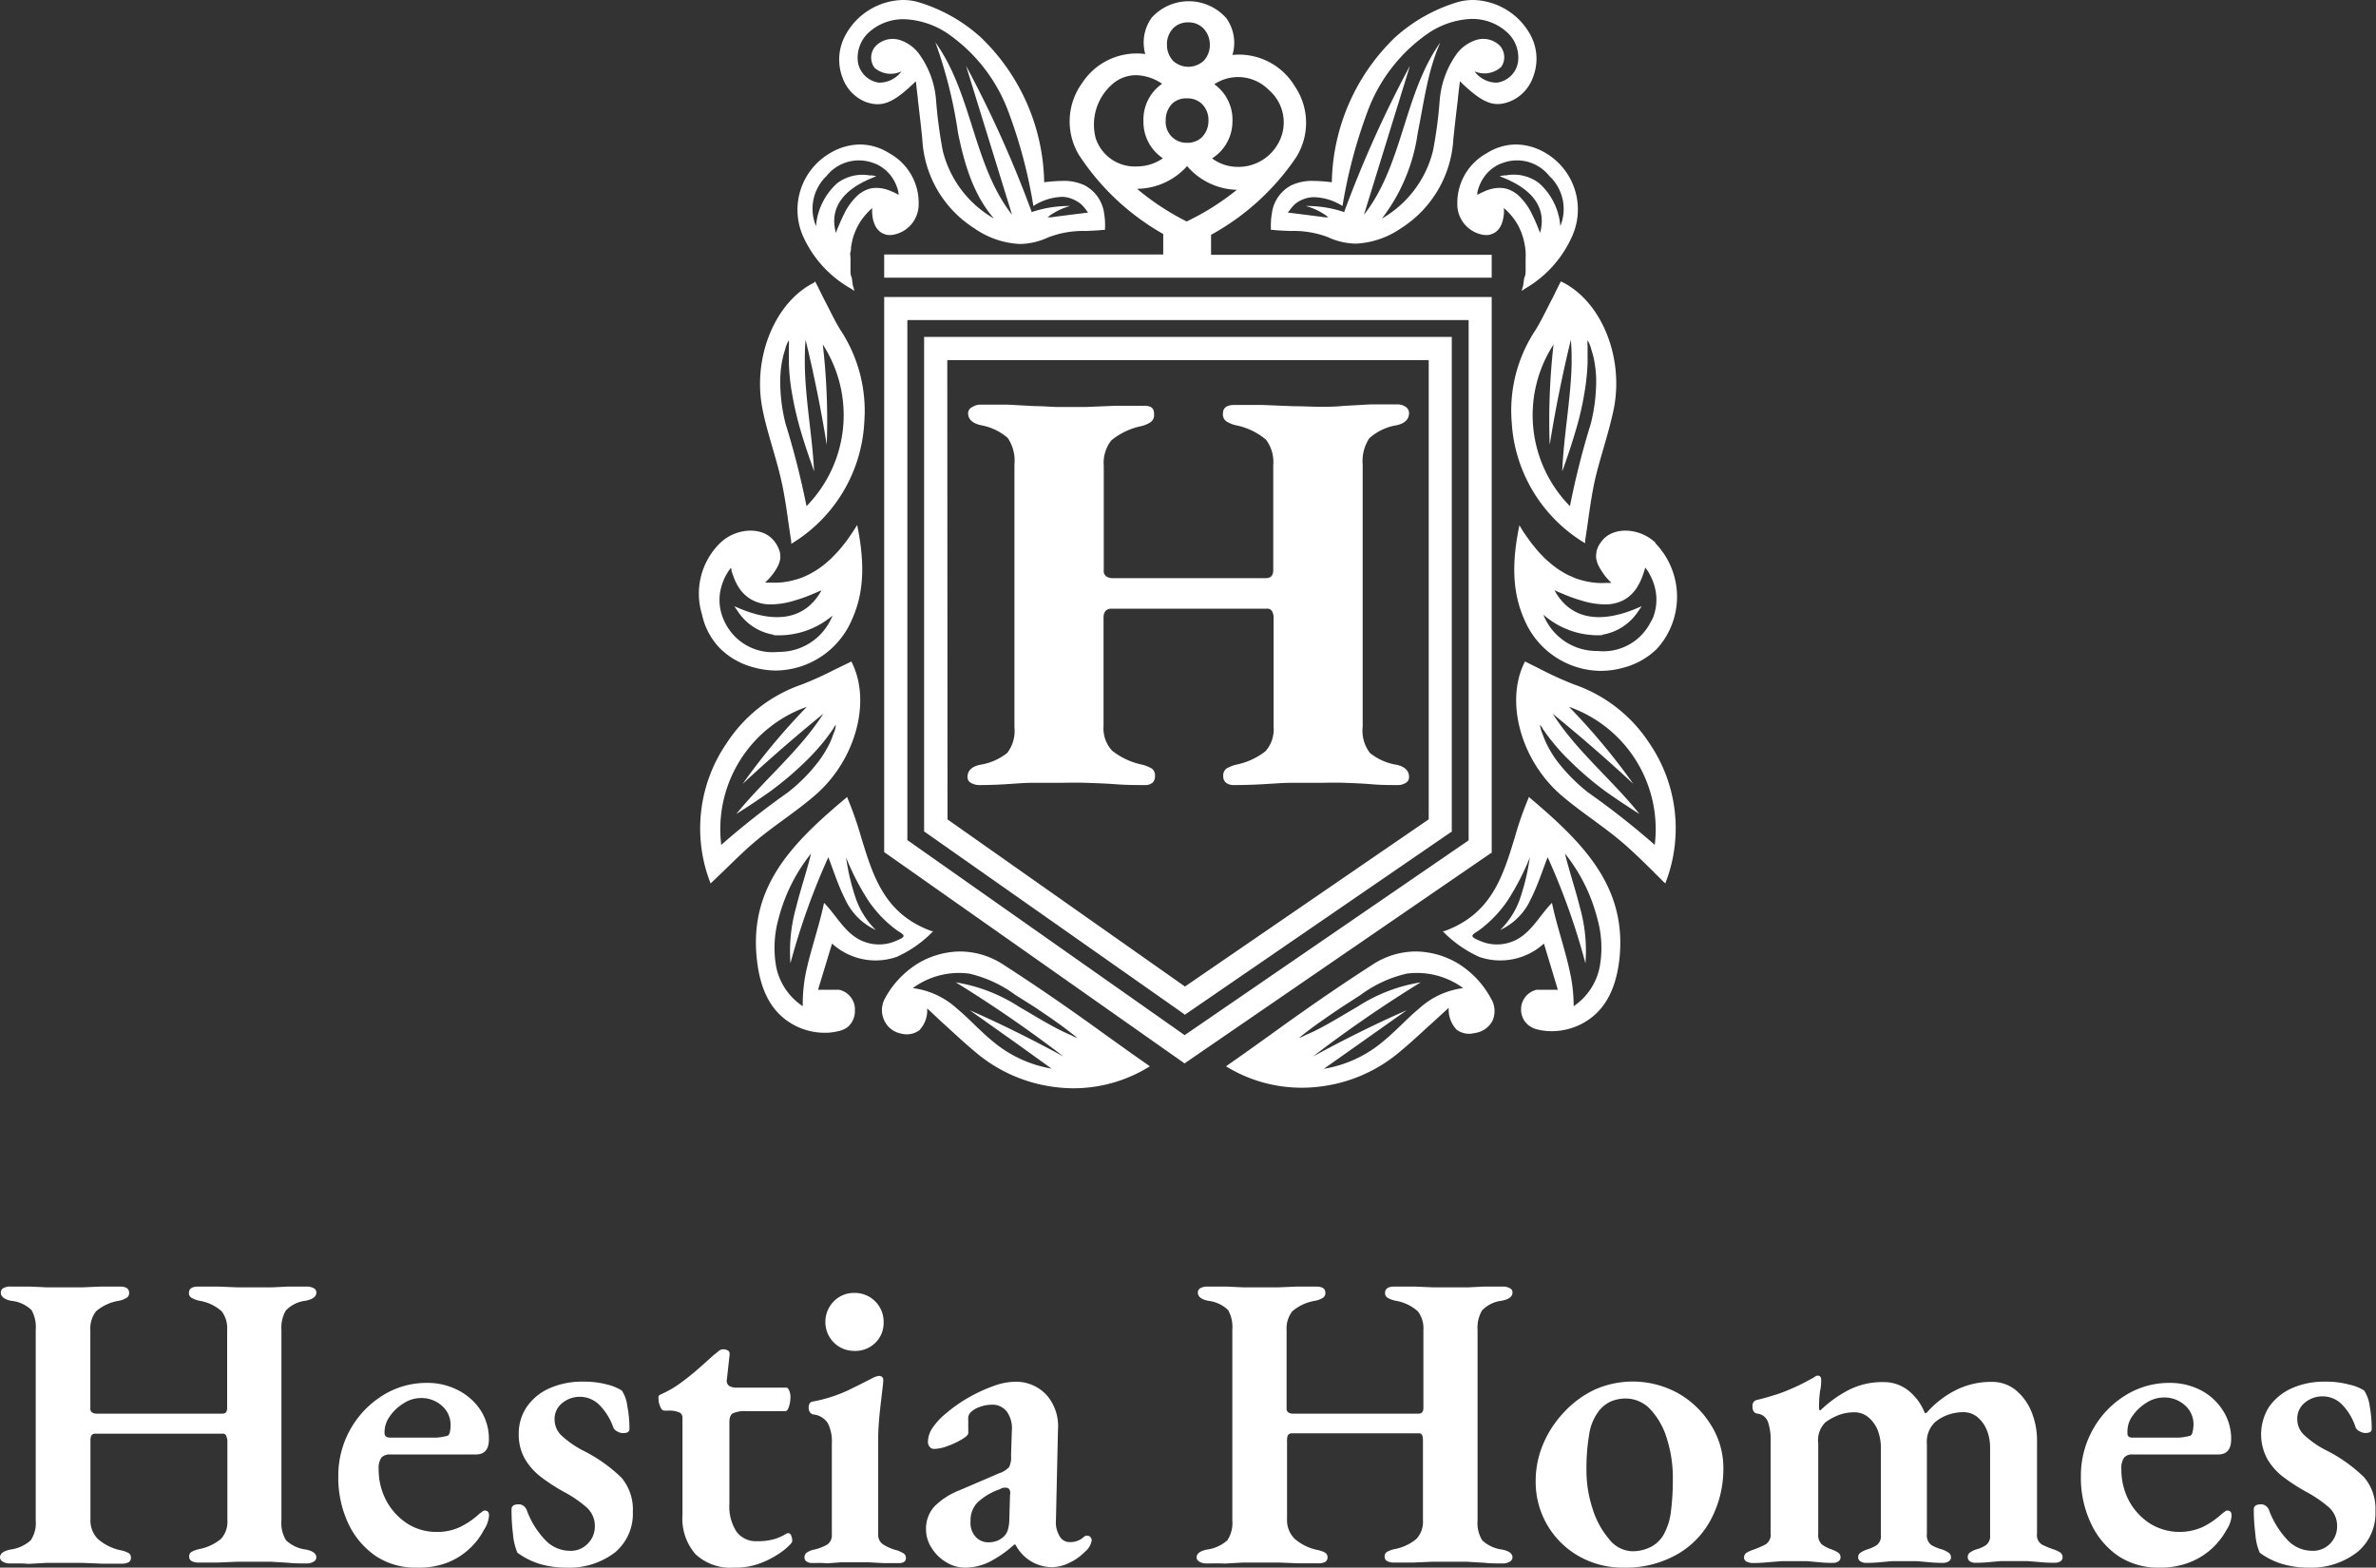
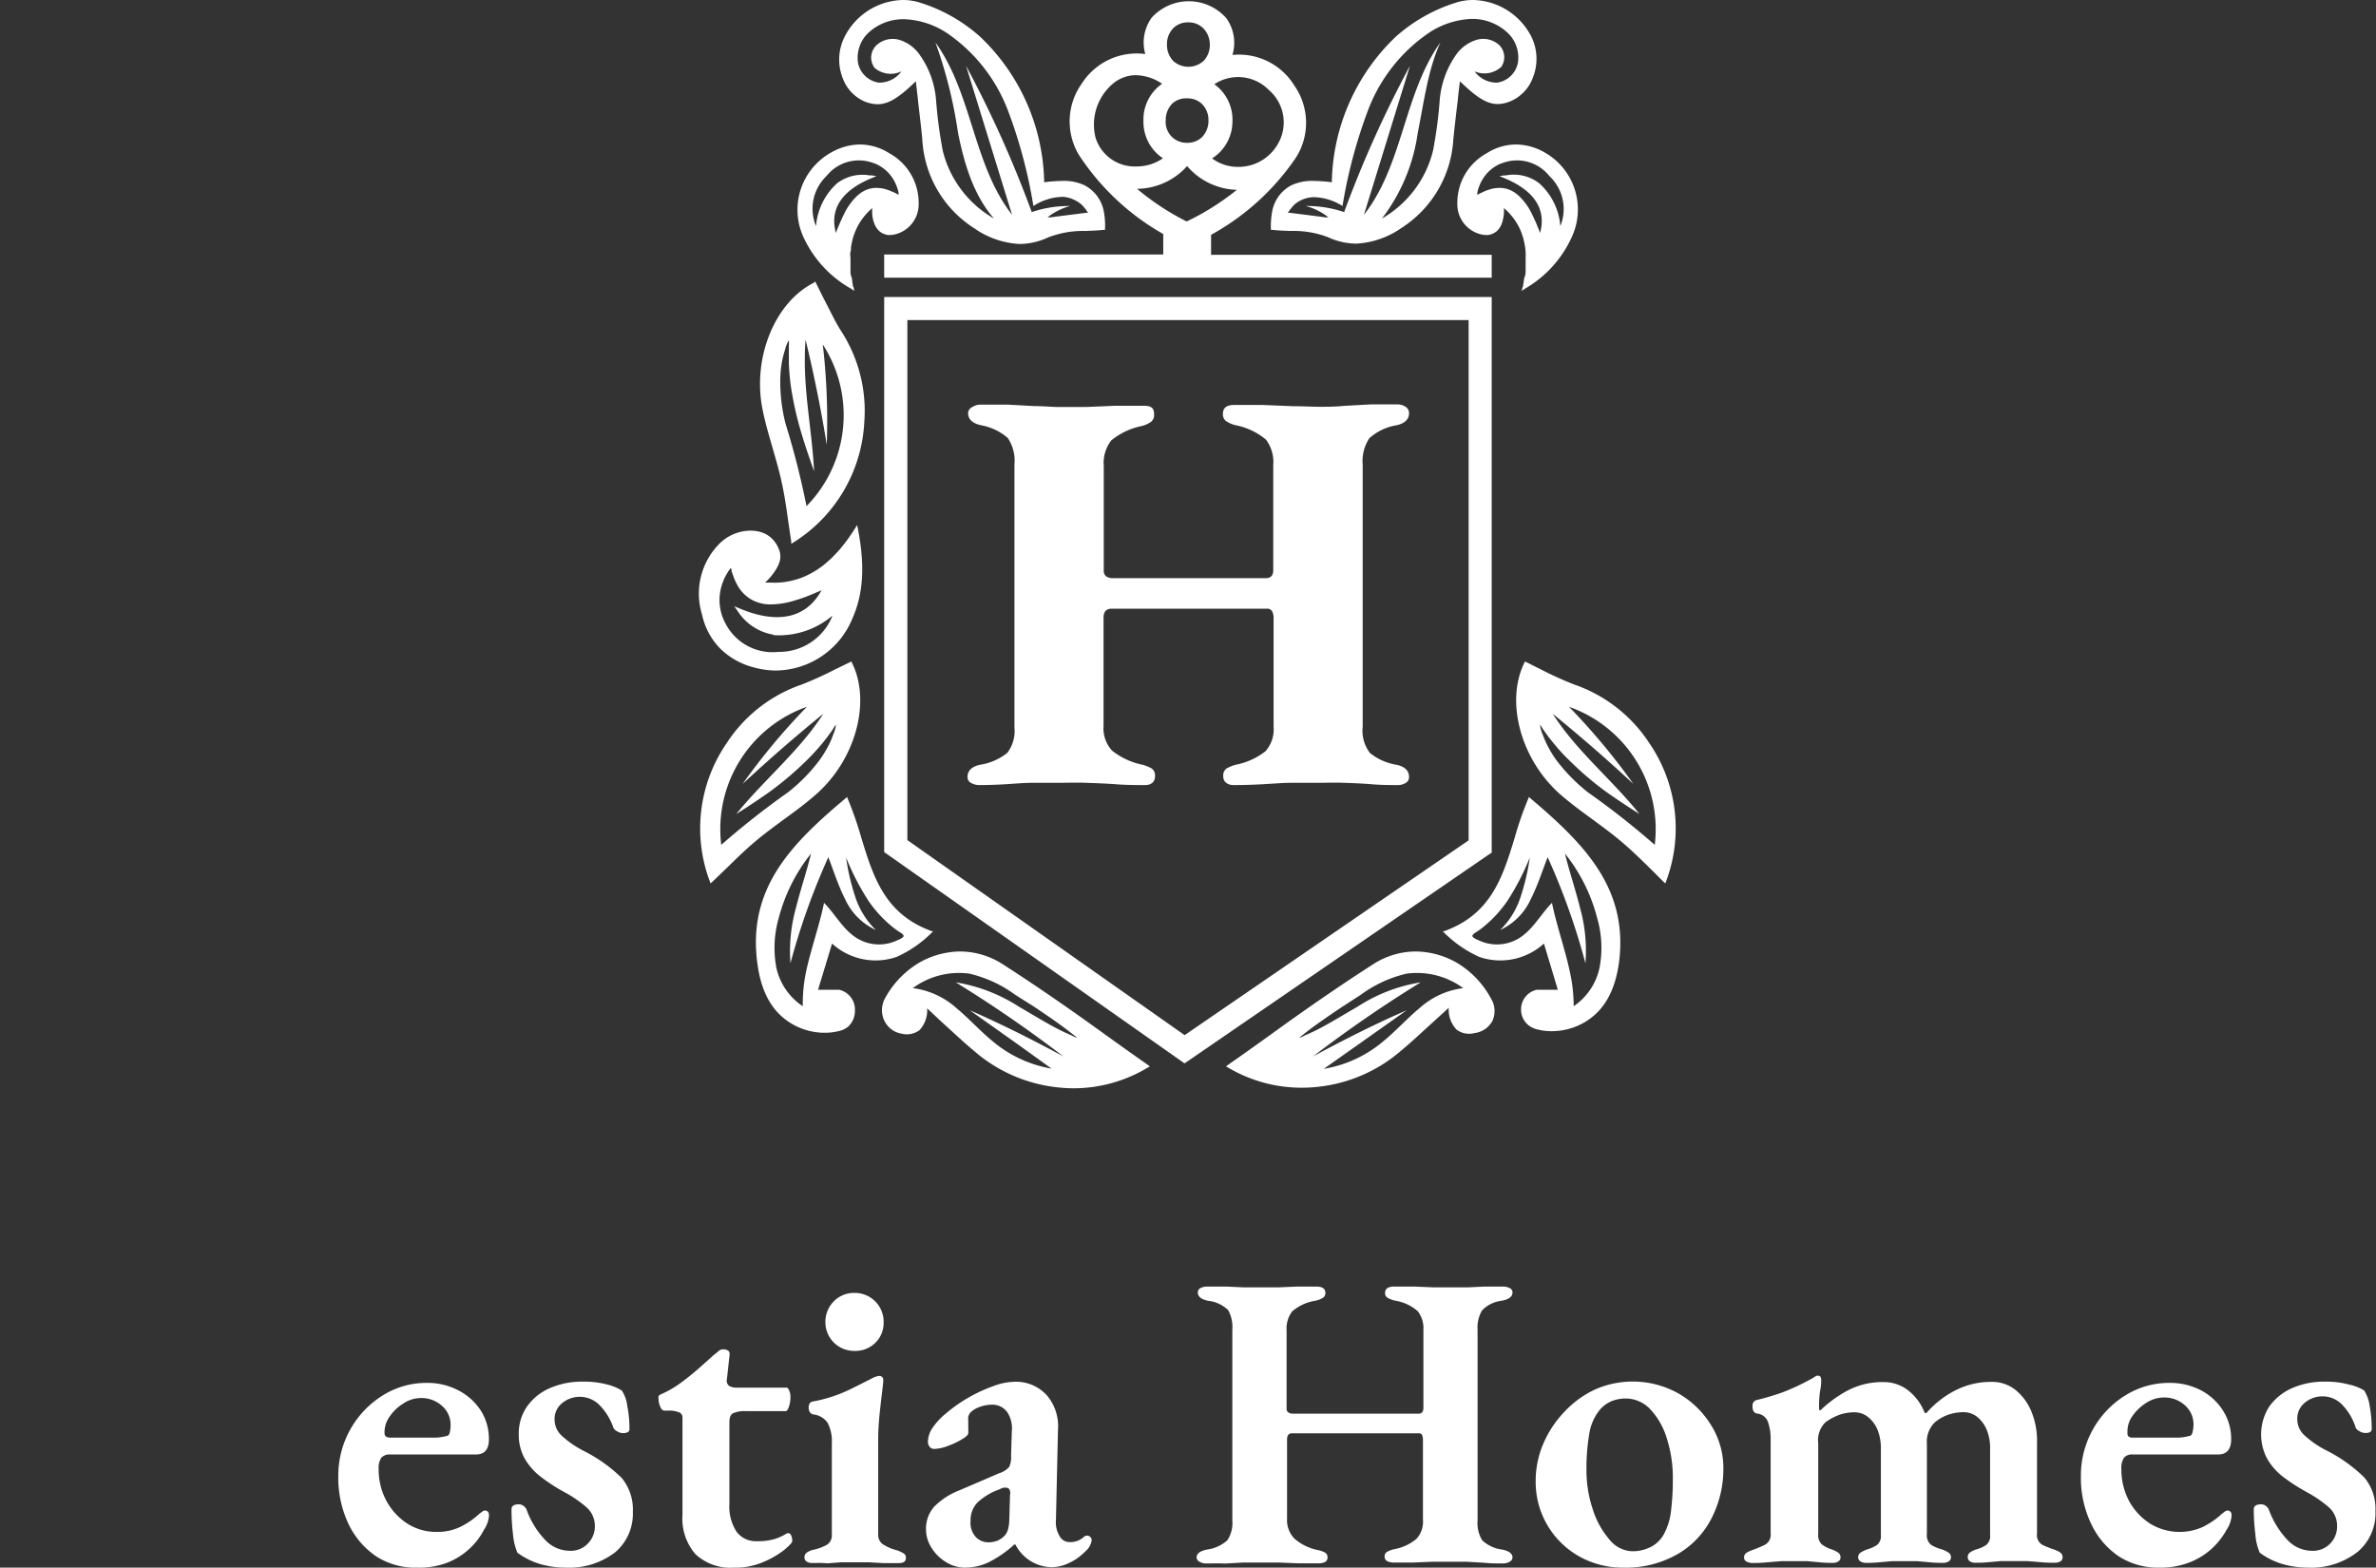
<svg xmlns="http://www.w3.org/2000/svg" viewBox="0 0 210.14 138.66">
  <rect x="0" y="0" width="210.14" height="138.66" fill="#333333" stroke="none" />
  <defs>
    <style>.cls-1{fill:#fff;}</style>
  </defs>
  <g id="Слой_2" data-name="Слой 2">
    <g id="Слой_1-2" data-name="Слой 1">
-       <path class="cls-1" d="M.86,138.29a1.16,1.16,0,0,1-.6-.15.45.45,0,0,1-.26-.38c0-.34.31-.58.93-.7a3.35,3.35,0,0,0,1.79-.82,2.75,2.75,0,0,0,.44-1.75V117.63a3.1,3.1,0,0,0-.37-1.75A3,3,0,0,0,1,115.06c-.62-.12-.93-.37-.93-.74a.43.43,0,0,1,.24-.39A1.27,1.27,0,0,1,1,113.8c.59,0,1.15,0,1.67,0l1.53.07c.49,0,1,0,1.49,0s1,0,1.54,0l1.66-.07c.57,0,1.14,0,1.71,0s.82.19.82.56a.48.48,0,0,1-.23.44,2,2,0,0,1-.7.26,4.09,4.09,0,0,0-2,.93,2.5,2.5,0,0,0-.5,1.68v6.92a.37.37,0,0,0,.17.35.71.71,0,0,0,.39.1H19.69c.27,0,.4-.18.4-.52v-6.89a2.47,2.47,0,0,0-.48-1.64,3.91,3.91,0,0,0-1.93-.93,2.31,2.31,0,0,1-.73-.26.47.47,0,0,1-.24-.44c0-.37.27-.56.82-.56s1.19,0,1.78,0l1.73.07c.56,0,1.1,0,1.62,0s.93,0,1.38,0l1.43-.07c.51,0,1.06,0,1.66,0a1.25,1.25,0,0,1,.59.13.41.41,0,0,1,.26.39c0,.37-.32.62-1,.74a2.82,2.82,0,0,0-1.7.86,3,3,0,0,0-.39,1.71v16.86a2.9,2.9,0,0,0,.41,1.75,3.09,3.09,0,0,0,1.75.82c.62.12.93.36.93.7a.45.45,0,0,1-.26.38,1.15,1.15,0,0,1-.59.15c-.58,0-1.12,0-1.64-.06L24,138.14c-.51,0-1,0-1.5,0s-1,0-1.57,0l-1.67.07c-.57,0-1.15,0-1.75,0a1.19,1.19,0,0,1-.56-.13.43.43,0,0,1-.22-.39.46.46,0,0,1,.22-.43,2.4,2.4,0,0,1,.67-.24,4.29,4.29,0,0,0,1.92-.9,2.24,2.24,0,0,0,.57-1.67v-7.07A1.32,1.32,0,0,0,20,127a.29.29,0,0,0-.32-.19H8.41c-.27,0-.41.19-.41.56v7a2.35,2.35,0,0,0,.65,1.75,4.46,4.46,0,0,0,2,1,2.5,2.5,0,0,1,.71.24.46.46,0,0,1,.22.43.45.45,0,0,1-.2.39,1.25,1.25,0,0,1-.62.13c-.57,0-1.15,0-1.74,0l-1.73-.07c-.56,0-1.1,0-1.62,0s-1,0-1.57,0l-1.6.09C2,138.27,1.4,138.29.86,138.29Z" />
      <path class="cls-1" d="M36.88,138.66a6.37,6.37,0,0,1-3.61-1,7.2,7.2,0,0,1-2.46-2.89,9.55,9.55,0,0,1-.89-4.19,8.35,8.35,0,0,1,3.91-7.14,7.25,7.25,0,0,1,3.9-1.12,5.86,5.86,0,0,1,2.79.65,5.2,5.2,0,0,1,2,1.79,4.68,4.68,0,0,1,.72,2.55c0,.89-.38,1.34-1.15,1.34H34.5a1,1,0,0,0-.77.28,1.62,1.62,0,0,0-.24,1,5.81,5.81,0,0,0,.69,2.83,5.49,5.49,0,0,0,1.84,2,4.73,4.73,0,0,0,2.64.74,4.67,4.67,0,0,0,2-.42,6.9,6.9,0,0,0,1.73-1.18l.27-.2a.33.33,0,0,1,.22-.09c.25,0,.37.15.37.44a2.6,2.6,0,0,1-.45,1.27A6.11,6.11,0,0,1,41.51,137a6.25,6.25,0,0,1-2,1.24A7.07,7.07,0,0,1,36.88,138.66Zm-2.38-11.5h2.64c.64,0,1.13,0,1.45,0a4.75,4.75,0,0,0,.93-.15c.12,0,.21-.13.26-.31a2.59,2.59,0,0,0,.07-.65,2.2,2.2,0,0,0-.76-1.7,2.69,2.69,0,0,0-1.88-.69,2.82,2.82,0,0,0-1.52.47,4,4,0,0,0-1.23,1.17,2.38,2.38,0,0,0-.45,1.45C34,127,34.17,127.16,34.5,127.16Z" />
      <path class="cls-1" d="M50.05,138.66a8.28,8.28,0,0,1-2.29-.32,6.65,6.65,0,0,1-2-1,5.44,5.44,0,0,1-.39-1.64,18.11,18.11,0,0,1-.13-2.19q0-.45.63-.45a.7.7,0,0,1,.45.15.84.84,0,0,1,.26.34,7.52,7.52,0,0,0,1.6,2.62,3,3,0,0,0,2.2,1,2.07,2.07,0,0,0,1.63-.66,2.13,2.13,0,0,0,.6-1.5,2.18,2.18,0,0,0-.73-1.68,10.78,10.78,0,0,0-2-1.37,16,16,0,0,1-2.06-1.34A5.5,5.5,0,0,1,46.4,129a4.32,4.32,0,0,1-.52-2.14,4.2,4.2,0,0,1,.71-2.42,4.78,4.78,0,0,1,2-1.64,7.08,7.08,0,0,1,3-.59,7.84,7.84,0,0,1,2.14.26A4.39,4.39,0,0,1,55,123a3.2,3.2,0,0,1,.48,1.36,10.52,10.52,0,0,1,.19,2.06c0,.22-.19.34-.56.34a1,1,0,0,1-.52-.15.76.76,0,0,1-.33-.3A5.33,5.33,0,0,0,53,124.26a2.45,2.45,0,0,0-3.26-.17,1.8,1.8,0,0,0-.69,1.51,1.94,1.94,0,0,0,.65,1.41,8.66,8.66,0,0,0,1.88,1.3,13.48,13.48,0,0,1,3.39,2.4,4.35,4.35,0,0,1,1,3,4.46,4.46,0,0,1-1.56,3.59A6.67,6.67,0,0,1,50.05,138.66Z" />
      <path class="cls-1" d="M64.9,138.66a4.53,4.53,0,0,1-3.39-1.19A4.79,4.79,0,0,1,60.36,134v-8.6a.5.5,0,0,0-.24-.45,2.24,2.24,0,0,0-.95-.18h-.41c-.15,0-.28-.12-.37-.36a1.71,1.71,0,0,1-.15-.68.76.76,0,0,1,0-.21.31.31,0,0,1,.17-.17,9.19,9.19,0,0,0,1.75-1c.59-.43,1.15-.88,1.67-1.34l1.31-1.17c.17-.13.31-.24.42-.34a.6.6,0,0,1,.39-.15.8.8,0,0,1,.47.13q.16.14.09.51l-.22,2a.58.58,0,0,0,.2.6,1.36,1.36,0,0,0,.69.15h4.39c.08,0,.15.08.23.26a1.39,1.39,0,0,1,.11.52,2.82,2.82,0,0,1-.13.89c-.09.28-.19.41-.32.41H66a2.52,2.52,0,0,0-1.18.19c-.21.12-.31.38-.31.78V133a4.08,4.08,0,0,0,.63,2.48,2.11,2.11,0,0,0,1.79.84,5.24,5.24,0,0,0,1.58-.19,4.64,4.64,0,0,0,1-.45.37.37,0,0,1,.19-.07.3.3,0,0,1,.28.22,1.3,1.3,0,0,1,.09.49q0,.18-.72.78a8.14,8.14,0,0,1-1.9,1.09A6.22,6.22,0,0,1,64.9,138.66Z" />
      <path class="cls-1" d="M71.82,138.25a.85.85,0,0,1-.48-.13.41.41,0,0,1-.19-.36.5.5,0,0,1,.22-.44,1.64,1.64,0,0,1,.52-.23,4.21,4.21,0,0,0,1.29-.48,1,1,0,0,0,.39-.89v-8.08a3.47,3.47,0,0,0-.37-1.78,1.74,1.74,0,0,0-1.27-.75.46.46,0,0,1-.3-.2.71.71,0,0,1-.11-.39c0-.35.14-.54.41-.56a12.89,12.89,0,0,0,3.11-1c.88-.43,1.55-.77,2-1a2.21,2.21,0,0,1,.67-.26c.27,0,.41.13.41.37s-.08.83-.15,1.44-.15,1.25-.21,1.93-.09,1.32-.09,1.92v8.37a1,1,0,0,0,.41.86,4.18,4.18,0,0,0,1.3.55,3.61,3.61,0,0,1,.52.25.44.44,0,0,1,.22.42q0,.45-.63.45c-.47,0-.92,0-1.36,0l-1.26-.07c-.41,0-.84,0-1.29,0s-.83,0-1.22,0l-1.21.09C72.77,138.23,72.31,138.25,71.82,138.25Zm3.72-18.76A2.54,2.54,0,0,1,73,117a2.57,2.57,0,0,1,.75-1.9,2.48,2.48,0,0,1,1.82-.74A2.55,2.55,0,0,1,78.15,117a2.43,2.43,0,0,1-.75,1.79A2.52,2.52,0,0,1,75.54,119.49Z" />
      <path class="cls-1" d="M85.36,138.66a3.16,3.16,0,0,1-1.69-.49,3.76,3.76,0,0,1-1.28-1.26,3,3,0,0,1-.49-1.6,2.93,2.93,0,0,1,.75-2.07,6.45,6.45,0,0,1,2.23-1.43l3.46-1.49a2,2,0,0,0,.91-.56,1.92,1.92,0,0,0,.17-1l.07-2.2a2.56,2.56,0,0,0-.42-1.67,1.61,1.61,0,0,0-1.4-.64,3,3,0,0,0-1,.19,2.1,2.1,0,0,0-.82.48.82.82,0,0,0-.21.39,2.69,2.69,0,0,0,0,.47,4,4,0,0,0,0,.46c0,.19,0,.36,0,.51s-.18.33-.55.55a7.11,7.11,0,0,1-1.27.6,3.67,3.67,0,0,1-1.19.26.49.49,0,0,1-.41-.19.67.67,0,0,1-.15-.44,2.24,2.24,0,0,1,.39-1.21A6,6,0,0,1,83.69,125a12.54,12.54,0,0,1,2-1.4,13.66,13.66,0,0,1,2.17-1,5.69,5.69,0,0,1,1.85-.38,3.68,3.68,0,0,1,2.86,1.18,4.19,4.19,0,0,1,1,3.07l-.18,8a2.34,2.34,0,0,0,.31,1.38,1,1,0,0,0,.88.55,1.76,1.76,0,0,0,1.26-.44.41.41,0,0,1,.71.3,1.63,1.63,0,0,1-.6,1,4.72,4.72,0,0,1-1.43,1,3.52,3.52,0,0,1-1.51.36,3.65,3.65,0,0,1-3.2-2h-.11a10,10,0,0,1-2.25,1.56A4.93,4.93,0,0,1,85.36,138.66Zm2-2.24a2.15,2.15,0,0,0,.89-.16,1.87,1.87,0,0,0,.64-.47,1.43,1.43,0,0,0,.24-.44,3.56,3.56,0,0,0,.13-.75l.07-2.38a.68.68,0,0,0-.07-.5.33.33,0,0,0-.26-.13,1,1,0,0,0-.22,0,.76.76,0,0,0-.34.13,5.53,5.53,0,0,0-2,1.19,2.26,2.26,0,0,0-.6,1.63,1.83,1.83,0,0,0,.49,1.44A1.5,1.5,0,0,0,87.41,136.42Z" />
      <path class="cls-1" d="M106.69,138.29a1.16,1.16,0,0,1-.6-.15.45.45,0,0,1-.26-.38c0-.34.31-.58.93-.7a3.35,3.35,0,0,0,1.79-.82,2.75,2.75,0,0,0,.44-1.75V117.63a3.1,3.1,0,0,0-.37-1.75,3,3,0,0,0-1.75-.82c-.62-.12-.93-.37-.93-.74a.43.43,0,0,1,.24-.39,1.27,1.27,0,0,1,.62-.13c.59,0,1.15,0,1.67,0l1.53.07c.49,0,1,0,1.49,0s1,0,1.54,0l1.66-.07c.57,0,1.14,0,1.71,0s.82.19.82.56a.48.48,0,0,1-.23.44,2,2,0,0,1-.7.26,4.09,4.09,0,0,0-2,.93,2.5,2.5,0,0,0-.5,1.68v6.92a.37.37,0,0,0,.17.35.71.71,0,0,0,.39.1h11.13c.27,0,.41-.18.41-.52v-6.89a2.47,2.47,0,0,0-.49-1.64,3.91,3.91,0,0,0-1.93-.93,2.31,2.31,0,0,1-.73-.26.47.47,0,0,1-.24-.44c0-.37.27-.56.82-.56s1.19,0,1.78,0l1.73.07c.56,0,1.1,0,1.62,0s.93,0,1.38,0l1.43-.07c.51,0,1.06,0,1.66,0a1.25,1.25,0,0,1,.59.13.41.41,0,0,1,.26.39c0,.37-.32.62-1,.74a2.82,2.82,0,0,0-1.7.86,3,3,0,0,0-.39,1.71v16.86a2.9,2.9,0,0,0,.41,1.75,3.12,3.12,0,0,0,1.75.82c.62.12.93.36.93.7a.45.45,0,0,1-.26.38,1.15,1.15,0,0,1-.59.15c-.58,0-1.12,0-1.64-.06l-1.55-.09c-.5,0-1,0-1.5,0s-1,0-1.57,0l-1.67.07c-.57,0-1.15,0-1.75,0a1.19,1.19,0,0,1-.56-.13.43.43,0,0,1-.22-.39.46.46,0,0,1,.22-.43,2.4,2.4,0,0,1,.67-.24,4.24,4.24,0,0,0,1.92-.9,2.24,2.24,0,0,0,.58-1.67v-7.07a1.31,1.31,0,0,0-.06-.41.29.29,0,0,0-.32-.19H114.24c-.27,0-.41.19-.41.56v7a2.35,2.35,0,0,0,.65,1.75,4.46,4.46,0,0,0,2,1,2.39,2.39,0,0,1,.71.24.46.46,0,0,1,.22.43.45.45,0,0,1-.2.39,1.23,1.23,0,0,1-.61.13c-.58,0-1.16,0-1.75,0l-1.73-.07c-.56,0-1.1,0-1.62,0s-1,0-1.57,0l-1.6.09C107.78,138.27,107.23,138.29,106.69,138.29Z" />
      <path class="cls-1" d="M143.6,138.66a7.84,7.84,0,0,1-3.94-1,7.54,7.54,0,0,1-3.84-6.68,8.32,8.32,0,0,1,.67-3.27,9.37,9.37,0,0,1,1.83-2.79,8.84,8.84,0,0,1,2.71-2,8.28,8.28,0,0,1,7.43.34,8.16,8.16,0,0,1,2.88,2.81,7.13,7.13,0,0,1,1.08,3.83,9.53,9.53,0,0,1-1,4.3,7.67,7.67,0,0,1-2.94,3.2A9.18,9.18,0,0,1,143.6,138.66Zm.74-1.45a3.56,3.56,0,0,0,1.66-.38,2.76,2.76,0,0,0,1.17-1.15,5.57,5.57,0,0,0,.62-2.06,21.92,21.92,0,0,0,.16-2.78,11.44,11.44,0,0,0-.52-3.57A6.51,6.51,0,0,0,146,124.7a3,3,0,0,0-2.19-1,3.37,3.37,0,0,0-1.29.24,2.81,2.81,0,0,0-1.06.8,4.44,4.44,0,0,0-.91,2.14,18.15,18.15,0,0,0-.24,3.14,10.83,10.83,0,0,0,.54,3.42,7.51,7.51,0,0,0,1.45,2.68A2.7,2.7,0,0,0,144.34,137.21Z" />
      <path class="cls-1" d="M155,138.25a1.22,1.22,0,0,1-.5-.11.39.39,0,0,1-.25-.38.49.49,0,0,1,.26-.44,3.29,3.29,0,0,1,.6-.26,10,10,0,0,0,1-.43,1,1,0,0,0,.49-1v-8.33a4.61,4.61,0,0,0-.23-1.51,1.13,1.13,0,0,0-1-.76.54.54,0,0,1-.26-.17.77.77,0,0,1-.11-.47.5.5,0,0,1,.34-.55c.64-.15,1.25-.33,1.84-.52s1.14-.43,1.67-.67,1-.5,1.47-.75l.23-.15a.36.36,0,0,1,.22-.07c.2,0,.3.12.3.37s0,.54-.1,1a10.45,10.45,0,0,0-.09,1.25c0,.25,0,.4.07.45H161a10.74,10.74,0,0,1,2.4-1.75,6.55,6.55,0,0,1,3.22-.75,3.46,3.46,0,0,1,2.14.73,4.67,4.67,0,0,1,1.47,2h.15a8.51,8.51,0,0,1,2.56-2,6.89,6.89,0,0,1,3.2-.75,3.33,3.33,0,0,1,2.09.69,4.79,4.79,0,0,1,1.41,1.88,6.7,6.7,0,0,1,.52,2.72v8.11a1,1,0,0,0,.45,1,8.14,8.14,0,0,0,1,.41,2.51,2.51,0,0,1,.57.26.49.49,0,0,1,.24.44.43.43,0,0,1-.18.36,1,1,0,0,1-.52.13,12.77,12.77,0,0,1-1.32-.06l-1.1-.09c-.35,0-.75,0-1.19,0s-.8,0-1.14,0l-1,.09a11.38,11.38,0,0,1-1.27.06.85.85,0,0,1-.48-.13.44.44,0,0,1-.19-.36.5.5,0,0,1,.23-.44,2.17,2.17,0,0,1,.55-.26,2.75,2.75,0,0,0,.86-.39,1,1,0,0,0,.34-.88v-7.66a4.17,4.17,0,0,0-.3-1.64,2.88,2.88,0,0,0-.84-1.14,1.91,1.91,0,0,0-1.21-.42,4.11,4.11,0,0,0-1.28.2,3.87,3.87,0,0,0-1.25.69,2.4,2.4,0,0,0-.71,1.93v7.93a1.08,1.08,0,0,0,.39,1,3.77,3.77,0,0,0,.95.39,2.7,2.7,0,0,1,.54.26.5.5,0,0,1,.25.44.41.41,0,0,1-.21.36.91.91,0,0,1-.46.13,11.9,11.9,0,0,1-1.29-.06l-1-.09c-.32,0-.71,0-1.16,0s-.8,0-1.13,0l-1,.09a11.9,11.9,0,0,1-1.29.06.88.88,0,0,1-.46-.13.41.41,0,0,1-.21-.36.48.48,0,0,1,.25-.44,2.7,2.7,0,0,1,.54-.26,3.18,3.18,0,0,0,.87-.39,1,1,0,0,0,.35-.88v-7.66a4.36,4.36,0,0,0-.29-1.64,2.88,2.88,0,0,0-.84-1.14,1.91,1.91,0,0,0-1.21-.42,4.05,4.05,0,0,0-1.27.2,5,5,0,0,0-1.3.69,2.23,2.23,0,0,0-.63,1.86v8a1.14,1.14,0,0,0,.31.93,3.13,3.13,0,0,0,.88.45,2.7,2.7,0,0,1,.54.26.49.49,0,0,1,.24.44.41.41,0,0,1-.19.36.85.85,0,0,1-.48.13,11.06,11.06,0,0,1-1.26-.06l-1-.09c-.32,0-.71,0-1.15,0s-.82,0-1.17,0l-1.12.09A13,13,0,0,1,155,138.25Z" />
      <path class="cls-1" d="M191,138.66a6.4,6.4,0,0,1-3.61-1,7.1,7.1,0,0,1-2.45-2.89,9.42,9.42,0,0,1-.9-4.19,8.34,8.34,0,0,1,1.06-4.14,8.21,8.21,0,0,1,2.85-3,7.26,7.26,0,0,1,3.91-1.12,5.92,5.92,0,0,1,2.79.65,5.1,5.1,0,0,1,1.95,1.79,4.6,4.6,0,0,1,.73,2.55c0,.89-.39,1.34-1.15,1.34h-7.56a.93.93,0,0,0-.76.28,1.62,1.62,0,0,0-.24,1,5.92,5.92,0,0,0,.68,2.83,5.51,5.51,0,0,0,1.85,2,5,5,0,0,0,4.63.32,7.09,7.09,0,0,0,1.73-1.18l.26-.2a.35.35,0,0,1,.22-.09c.25,0,.38.15.38.44a2.6,2.6,0,0,1-.45,1.27,6.54,6.54,0,0,1-1.28,1.64,6.36,6.36,0,0,1-2,1.24A7.16,7.16,0,0,1,191,138.66Zm-2.38-11.5h2.64c.65,0,1.13,0,1.45,0a4.52,4.52,0,0,0,.93-.15c.13,0,.22-.13.27-.31A3.16,3.16,0,0,0,194,126a2.23,2.23,0,0,0-.76-1.7,2.71,2.71,0,0,0-1.88-.69,2.88,2.88,0,0,0-1.53.47,4.16,4.16,0,0,0-1.23,1.17,2.31,2.31,0,0,0-.44,1.45Q188.11,127.16,188.59,127.16Z" />
      <path class="cls-1" d="M204.15,138.66a8.23,8.23,0,0,1-2.29-.32,6.42,6.42,0,0,1-2-1,4.9,4.9,0,0,1-.39-1.64,18.15,18.15,0,0,1-.14-2.19c0-.3.22-.45.64-.45a.67.67,0,0,1,.44.15.76.76,0,0,1,.26.34,7.83,7.83,0,0,0,1.6,2.62,3,3,0,0,0,2.2,1,2.11,2.11,0,0,0,1.64-.66,2.17,2.17,0,0,0,.59-1.5,2.21,2.21,0,0,0-.72-1.68,11.13,11.13,0,0,0-2-1.37,16.82,16.82,0,0,1-2.07-1.34A5.46,5.46,0,0,1,200.5,129a4.59,4.59,0,0,1,.18-4.56,4.88,4.88,0,0,1,2-1.64,7,7,0,0,1,2.95-.59,7.79,7.79,0,0,1,2.14.26,4.17,4.17,0,0,1,1.32.52,3.32,3.32,0,0,1,.49,1.36,11.36,11.36,0,0,1,.18,2.06c0,.22-.18.34-.55.34a1,1,0,0,1-.52-.15.79.79,0,0,1-.34-.3,5.1,5.1,0,0,0-1.23-2.08,2.4,2.4,0,0,0-1.71-.71,2.43,2.43,0,0,0-1.54.54,1.8,1.8,0,0,0-.69,1.51,1.9,1.9,0,0,0,.65,1.41,8.42,8.42,0,0,0,1.88,1.3,13.39,13.39,0,0,1,3.38,2.4,4.31,4.31,0,0,1,1,3,4.44,4.44,0,0,1-1.57,3.59A6.64,6.64,0,0,1,204.15,138.66Z" />
      <path class="cls-1" d="M86.59,69.44a1.45,1.45,0,0,1-.69-.18.57.57,0,0,1-.33-.53q0-.83,1.08-1.08a5.13,5.13,0,0,0,2.43-1.05,3.19,3.19,0,0,0,.64-2.27V41.09a3.6,3.6,0,0,0-.59-2.35,4.94,4.94,0,0,0-2.38-1.13c-.75-.17-1.13-.53-1.13-1.07A.62.62,0,0,1,86,36a1.32,1.32,0,0,1,.7-.21c.78,0,1.58,0,2.4,0l2.41.13c.78,0,1.51.08,2.2.08S95.12,36,96,36l2.67-.11c.9,0,1.73,0,2.48,0s.92.26.92.77a.76.76,0,0,1-.28.66,2.5,2.5,0,0,1-.8.36,6.16,6.16,0,0,0-2.71,1.28,3.25,3.25,0,0,0-.66,2.25v9.22a.61.61,0,0,0,.23.56,1.05,1.05,0,0,0,.59.15h13.51c.44,0,.66-.24.66-.71V41.14a3.3,3.3,0,0,0-.64-2.25,5.94,5.94,0,0,0-2.69-1.28,2.57,2.57,0,0,1-.84-.36.74.74,0,0,1-.28-.66c0-.51.32-.77,1-.77s1.59,0,2.51,0l2.71.11c.89,0,1.67.05,2.35.05s1.36,0,2.13-.08l2.35-.13c.8,0,1.6,0,2.38,0a1.27,1.27,0,0,1,.72.21.64.64,0,0,1,.31.56c0,.54-.36.9-1.08,1.07a4.78,4.78,0,0,0-2.43,1.15,3.65,3.65,0,0,0-.59,2.33V64.27a3.25,3.25,0,0,0,.64,2.33,5,5,0,0,0,2.38,1.05q1.08.25,1.08,1.08a.58.58,0,0,1-.31.53,1.32,1.32,0,0,1-.67.18c-.71,0-1.48,0-2.3-.07s-1.64-.1-2.46-.13-1.57,0-2.25,0-1.46,0-2.33,0-1.76.08-2.68.13-1.76.07-2.51.07a1.09,1.09,0,0,1-.67-.2.69.69,0,0,1-.25-.56.77.77,0,0,1,.28-.7,3.61,3.61,0,0,1,.79-.33,6.18,6.18,0,0,0,2.66-1.2,2.91,2.91,0,0,0,.72-2.18V54.71a1.25,1.25,0,0,0-.13-.64.49.49,0,0,0-.48-.23H98.31c-.47,0-.71.27-.71.81v9.57a2.91,2.91,0,0,0,.76,2.18,6.39,6.39,0,0,0,2.72,1.25,3.61,3.61,0,0,1,.79.33.77.77,0,0,1,.28.7.74.74,0,0,1-.23.56,1,1,0,0,1-.69.2c-.75,0-1.59,0-2.51-.07s-1.82-.1-2.71-.13-1.67,0-2.35,0-1.45,0-2.28,0-1.67.08-2.51.13S87.28,69.44,86.59,69.44Z" />
      <path class="cls-1" d="M78.2,26.27v49.1L104.68,94l.08.06,27.11-18.61.06,0V26.27Zm51.69,48.06L104.77,91.56,80.25,74.31v-46h49.64Z" />
-       <path class="cls-1" d="M104.78,89.76l23.56-16.17.06,0V29.8H81.73V73.54l23,16.16Zm-21-57.91h42.58V72.47L104.8,87.26l-21-14.78Z" />
      <path class="cls-1" d="M107.11,22.54l0-1.77a21.66,21.66,0,0,0,7.52-6.85v0a5.74,5.74,0,0,0-.14-6.33A5.75,5.75,0,0,0,109,4.86a3.73,3.73,0,0,0-.54-3.25,4.43,4.43,0,0,0-6.6-.05,3.77,3.77,0,0,0-.57,3.22,5.76,5.76,0,0,0-5.6,2.59,5.77,5.77,0,0,0-.27,6.33l0,0h0a21.69,21.69,0,0,0,7.46,7l0,1.81H78.2v2.05h53.73V22.54ZM98.58,7.28a3.19,3.19,0,0,1,1.9-.63,4.28,4.28,0,0,1,2.3.76,3.85,3.85,0,0,0-1.65,3.28A3.86,3.86,0,0,0,102.85,14a4,4,0,0,1-2.27.72h0A3.63,3.63,0,0,1,96.9,12.2,4.74,4.74,0,0,1,98.58,7.28ZM105,8.7h0a1.83,1.83,0,0,1,1.32.51,2,2,0,0,1,.56,1.45,2.07,2.07,0,0,1-.59,1.49,1.85,1.85,0,0,1-1.33.48h0a1.84,1.84,0,0,1-1.86-2,2.05,2.05,0,0,1,.58-1.47A1.8,1.8,0,0,1,105,8.7Zm0,6a6,6,0,0,0,4.39,2.09,22.43,22.43,0,0,1-4.44,2.8,22.68,22.68,0,0,1-4.39-2.89A6,6,0,0,0,105,14.68Zm1.43-9.3a2,2,0,0,1-2.66,0,2.06,2.06,0,0,1-.56-1.46,2,2,0,0,1,.58-1.47,1.8,1.8,0,0,1,1.29-.49h0a1.82,1.82,0,0,1,1.32.5A2.06,2.06,0,0,1,107,3.9,2.06,2.06,0,0,1,106.46,5.38ZM109,10.77a3.86,3.86,0,0,0-1.6-3.32,3.8,3.8,0,0,1,4.81.5,3.78,3.78,0,0,1,.72,4.93,4,4,0,0,1-3.43,1.88,3.79,3.79,0,0,1-2.3-.75A3.86,3.86,0,0,0,109,10.77Z" />
      <polygon class="cls-1" points="105.07 16.32 105.07 16.32 105.07 16.32 105.07 16.32" />
      <path class="cls-1" d="M135.44,3.25A5.92,5.92,0,0,0,130.29,0a4.91,4.91,0,0,0-1.48.22,14.47,14.47,0,0,0-5.41,3.07,18.22,18.22,0,0,0-5.61,12.83,14.69,14.69,0,0,0-1.91-.12,4.35,4.35,0,0,0-1.65.38,3.26,3.26,0,0,0-1.73,2.42,6.89,6.89,0,0,0-.1,1.4v.13h.12c.54.06,1.09.08,1.63.1a8.53,8.53,0,0,1,3.28.54,6.08,6.08,0,0,0,2.51.58,7.68,7.68,0,0,0,4-1.38,10,10,0,0,0,4.6-7.9c.12-1.13.25-2.28.4-3.49V8.73c.05-.49.11-1,.18-1.54,2,1.94,3,2.35,4.46,1.77a3.61,3.61,0,0,0,2-2.12A4.45,4.45,0,0,0,135.44,3.25Zm-16.71,15A44.12,44.12,0,0,1,121,9.73a14.49,14.49,0,0,1,5.35-6.81A7.34,7.34,0,0,1,130,1.68,4.54,4.54,0,0,1,133.44,3a3,3,0,0,1,.81,2.53,2.19,2.19,0,0,1-1.84,1.78,2.44,2.44,0,0,1-2-1,2.2,2.2,0,0,0,2.37-.4A1.52,1.52,0,0,0,132.61,4a2.09,2.09,0,0,0-2-.48,3.46,3.46,0,0,0-1.74,1.2,8.14,8.14,0,0,0-1.54,4.16,38.68,38.68,0,0,1-.59,4.45,9.54,9.54,0,0,1-4.52,6,16.07,16.07,0,0,0,3.17-7.58c.55-2.71.88-5.51,2-8-3.24,4.55-3.3,10.85-6.76,15.25L124.7,5.82a100.72,100.72,0,0,0-5.82,12.94,10.28,10.28,0,0,0-3.39-.54,5.63,5.63,0,0,1,2,1s-.11,0-.15,0l-.18,0-.35-.05-.69-.09-2.23-.28a2.45,2.45,0,0,0,.23-.29l.25-.3a2.18,2.18,0,0,1,.62-.46,2.68,2.68,0,0,1,1.21-.31A4.92,4.92,0,0,1,118.73,18.22Z" />
      <path class="cls-1" d="M131.85,88.29a8.18,8.18,0,0,0-3-3.13,7.48,7.48,0,0,0-3.6-1,7,7,0,0,0-3.73,1.08c-3.11,2-6,4-9.12,6.26-1.23.88-2.51,1.8-3.79,2.69l-.18.13.19.11a12.73,12.73,0,0,0,6.5,1.78,12.21,12.21,0,0,0,1.35-.07,13.4,13.4,0,0,0,7.44-3.2c1-.83,1.91-1.7,2.92-2.61l1.3-1.19a2.58,2.58,0,0,0,.69,1.93,1.84,1.84,0,0,0,1.57.31A2.09,2.09,0,0,0,132,90.29,2.13,2.13,0,0,0,131.85,88.29Zm-11.68,4.07,4.24-3c-2.7,1.17-5.7,2.68-8.29,4.09a113.32,113.32,0,0,1,9.53-6.56,14.44,14.44,0,0,0-5.58,2.15c-1.31.75-2.58,1.56-3.94,2.22-.23.1-.45.21-.68.3a2.1,2.1,0,0,1-.56.24c.63-.5,1.18-.93,1.84-1.39s1.32-.92,2-1.37L120.34,88a11,11,0,0,1,4.07-1.88,6.91,6.91,0,0,1,5,1.28,7.07,7.07,0,0,0-3.86,1.77c-1.11.92-2.07,2-3.18,2.91a10.89,10.89,0,0,1-5.29,2.46Z" />
      <path class="cls-1" d="M145.87,65.73a13,13,0,0,0-6.66-5.19,30.91,30.91,0,0,1-2.93-1.33L135,58.57l-.13-.06-.06.13c-1.69,3.46-.29,8.56,3.18,11.62.91.79,1.9,1.52,2.86,2.22.79.58,1.61,1.18,2.38,1.82.94.78,1.8,1.62,2.72,2.52L147.13,78l.16.14.07-.2A13.34,13.34,0,0,0,145.87,65.73Zm-7.3-.86c-.44-.56-.86-1.14-1.25-1.74q3.69,3,7.14,6.21a57.94,57.94,0,0,0-5.69-6.82,11.47,11.47,0,0,1,7.58,12.21,70,70,0,0,0-5.9-4.64,15.63,15.63,0,0,1-2.79-2.84,10,10,0,0,1-.9-1.51c-.12-.26-.23-.52-.33-.8a3.08,3.08,0,0,1-.23-.84,3.07,3.07,0,0,1,.28.42l.3.42c.2.28.42.55.64.82a16.69,16.69,0,0,0,1.4,1.52A28.3,28.3,0,0,0,142,70c1,.71,2,1.37,3,2C143,69.5,140.54,67.36,138.57,64.87Z" />
-       <path class="cls-1" d="M133.7,37.34a12.85,12.85,0,0,1,2.12-8.17c.56-.91,1-1.89,1.51-2.84.21-.43.43-.88.65-1.31l.07-.13.12.06c3.45,1.71,5.45,6.61,4.57,11.15-.24,1.19-.58,2.36-.91,3.51-.27.94-.56,1.92-.78,2.89-.26,1.19-.43,2.38-.61,3.66-.08.55-.16,1.11-.25,1.68l0,.21-.18-.11A13.37,13.37,0,0,1,133.7,37.34ZM139,32.21c0-.72,0-1.43-.07-2.15-.75,3.07-1.37,6.17-1.87,9.28a59.77,59.77,0,0,1,.34-8.87,11.48,11.48,0,0,0,1.45,14.3,71.82,71.82,0,0,1,1.84-7.28,15.48,15.48,0,0,0,.48-4,10.19,10.19,0,0,0-.2-1.74c-.06-.28-.14-.56-.23-.84a2.88,2.88,0,0,0-.33-.81,2.91,2.91,0,0,0,0,.51c0,.17,0,.34,0,.52,0,.34,0,.69,0,1a20.21,20.21,0,0,1-.19,2.06,26.77,26.77,0,0,1-.91,4.06c-.34,1.16-.73,2.3-1.14,3.44C138.29,38.57,138.92,35.39,139,32.21Z" />
      <path class="cls-1" d="M136.64,13.5a5.18,5.18,0,0,0-2.56-.72,4.86,4.86,0,0,0-2.6.78A5,5,0,0,0,128.89,18a2.74,2.74,0,0,0,2.35,2.78h0a2.74,2.74,0,0,0,.43,0,2,2,0,0,0,.37-.12,1.32,1.32,0,0,0,.32-.2,1.35,1.35,0,0,0,.25-.28,1.66,1.66,0,0,0,.19-.35,2.42,2.42,0,0,0,.13-.43,3.64,3.64,0,0,0,.08-.51,4.42,4.42,0,0,0,0-.49v0l0,0,.22.2c.13.13.26.26.38.4s.23.28.33.42.19.29.28.44.16.3.23.46a3.8,3.8,0,0,1,.18.47,3.94,3.94,0,0,1,.14.49,4,4,0,0,1,.1.5,4.18,4.18,0,0,1,.06.51,4.84,4.84,0,0,1,0,.53c0,.18,0,.36,0,.54s0,.37,0,.56,0,.37-.08.56-.07.38-.11.57,0,.22-.07.33l-.09.35.3-.2a10.06,10.06,0,0,0,4.18-4.67A5.79,5.79,0,0,0,136.64,13.5Zm-3.53,2-.49.08.46.19c2.62,1.09,3.7,2.75,3.13,4.83l-.08-.2c-.07-.19-.15-.37-.22-.55-.15-.36-.3-.67-.46-1a5.44,5.44,0,0,0-1-1.41,2.76,2.76,0,0,0-1.16-.73,2.46,2.46,0,0,0-.67-.09,3.14,3.14,0,0,0-.67.08,4.11,4.11,0,0,0-.74.26l-.38.18-.17.1a1.57,1.57,0,0,1,0-.2,2.52,2.52,0,0,1,.13-.47,3.64,3.64,0,0,1,.43-.86,3.38,3.38,0,0,1,1.49-1.23l.32-.11a3.65,3.65,0,0,1,4,1.2A4,4,0,0,1,138,20a5.67,5.67,0,0,0-1.88-3.8A3.69,3.69,0,0,0,133.11,15.53Z" />
-       <path class="cls-1" d="M146.41,48c-1.34-1.27-3.52-1.43-4.58-.33a3,3,0,0,0-.33.42,1.75,1.75,0,0,0-.22.43,1.46,1.46,0,0,0-.1.45,1.49,1.49,0,0,0,0,.47,2.48,2.48,0,0,0,.15.49,3.45,3.45,0,0,0,.27.49A5.24,5.24,0,0,0,142,51c.15.18.29.33.42.46l.1.1-.14,0H142a5.58,5.58,0,0,1-.71,0,5.25,5.25,0,0,1-.68-.08,5.42,5.42,0,0,1-.65-.14c-.21-.05-.41-.12-.62-.19l-.59-.26a5.18,5.18,0,0,1-.57-.31,6.49,6.49,0,0,1-.55-.36c-.18-.13-.35-.26-.52-.41s-.34-.29-.51-.45l-.48-.5q-.23-.26-.45-.54c-.15-.18-.3-.37-.44-.57s-.29-.4-.43-.61-.16-.24-.23-.37l-.19-.3-.07.35c-.64,3.28-.48,5.73.49,7.94a7.41,7.41,0,0,0,6.76,4.58,7.57,7.57,0,0,0,2.05-.29,6.61,6.61,0,0,0,2.93-1.66,6.83,6.83,0,0,0-.14-9.35Zm-4.69,8.14a4.71,4.71,0,0,0,3.2-2.12l.28-.4-.45.19c-3.4,1.43-5.91.88-7.27-1.6l.34.15.7.29a12.53,12.53,0,0,0,1.29.45,7.19,7.19,0,0,0,2.16.36,3.48,3.48,0,0,0,1.68-.41,3.23,3.23,0,0,0,1.19-1.19,5.54,5.54,0,0,0,.42-.88c.06-.16.12-.33.17-.51a2.76,2.76,0,0,0,.08-.27v0l.2.27q.17.27.3.54a4.63,4.63,0,0,1,.4,1.17,4.34,4.34,0,0,1-.22,2.47A3.39,3.39,0,0,1,146,55a4.69,4.69,0,0,1-4.71,2.58,5.06,5.06,0,0,1-4.79-3.21A7.31,7.31,0,0,0,141.72,56.18Z" />
      <path class="cls-1" d="M135.27,70.54l-.07-.06,0,.08a29.34,29.34,0,0,0-1.23,3.52c-1.07,3.49-2.08,6.79-6.26,8.29l-.12,0,.09.08a10.5,10.5,0,0,0,3.15,2.19,5.73,5.73,0,0,0,5.72-1.18c.19.63.37,1.24.55,1.82l.68,2.27-.85,0h-.5l-.53,0a1.77,1.77,0,0,0-1.37,1.62v.24a1.78,1.78,0,0,0,.65,1.27,2,2,0,0,0,.65.34,5.46,5.46,0,0,0,1.06.18,5.78,5.78,0,0,0,3.15-.72c1.78-1,2.81-2.76,3.16-5.43C144,78.54,140.1,74.62,135.27,70.54Zm3.55,15.32c-.43-2-1.15-4-1.56-6-1,1-1.71,2.43-3,3.18a3.75,3.75,0,0,1-2.76.39,3.91,3.91,0,0,1-.68-.24c-.15-.07-.53-.21-.59-.37s.32-.36.45-.45a5.61,5.61,0,0,0,.62-.47,10.75,10.75,0,0,0,2-2.19,22.19,22.19,0,0,0,2-3.86,19.85,19.85,0,0,1-.79,3.41,7.24,7.24,0,0,1-1.83,3,5.5,5.5,0,0,0,2.72-2.76c.6-1.18,1-2.46,1.48-3.68a60.16,60.16,0,0,1,3.34,9.38,14.07,14.07,0,0,0-.48-4.91c-.4-1.61-.94-3.18-1.33-4.79a15.12,15.12,0,0,1,2.85,5.71,9.43,9.43,0,0,1,.22,4.32A5.47,5.47,0,0,1,139.18,89,13.9,13.9,0,0,0,138.82,85.86Z" />
      <path class="cls-1" d="M74.7,3.25A5.92,5.92,0,0,1,79.85,0a4.85,4.85,0,0,1,1.47.22,14.32,14.32,0,0,1,5.41,3.07,18.18,18.18,0,0,1,5.62,12.83A14.6,14.6,0,0,1,94.26,16a4.26,4.26,0,0,1,1.64.38,3.27,3.27,0,0,1,1.74,2.42,6.26,6.26,0,0,1,.09,1.4v.13h-.12c-.54.06-1.1.08-1.63.1A8.53,8.53,0,0,0,92.7,21a6.08,6.08,0,0,1-2.52.58,7.64,7.64,0,0,1-4-1.38,9.94,9.94,0,0,1-4.61-7.9c-.11-1.13-.25-2.28-.39-3.49V8.73c-.06-.49-.12-1-.18-1.54C79,9.13,78,9.54,76.52,9a3.6,3.6,0,0,1-2-2.12A4.49,4.49,0,0,1,74.7,3.25Zm16.7,15a43.39,43.39,0,0,0-2.26-8.49,14.55,14.55,0,0,0-5.35-6.81,7.37,7.37,0,0,0-3.61-1.24A4.52,4.52,0,0,0,76.7,3a3.06,3.06,0,0,0-.82,2.53,2.2,2.2,0,0,0,1.85,1.78,2.44,2.44,0,0,0,2-1A2.19,2.19,0,0,1,77.35,6,1.51,1.51,0,0,1,77.52,4a2.12,2.12,0,0,1,2-.48,3.43,3.43,0,0,1,1.73,1.2,8,8,0,0,1,1.54,4.16,41,41,0,0,0,.59,4.45,9.55,9.55,0,0,0,4.53,6c-1.82-2.09-2.63-4.86-3.18-7.58a40.61,40.61,0,0,0-2-8C86,8.29,86.06,14.59,89.51,19L85.44,5.82a100.66,100.66,0,0,1,5.81,12.94,10.28,10.28,0,0,1,3.39-.54,5.81,5.81,0,0,0-2,1,.78.78,0,0,1,.16,0l.18,0,.34-.05.7-.09,2.22-.28a1.69,1.69,0,0,1-.22-.29l-.25-.3a2.33,2.33,0,0,0-.62-.46A2.68,2.68,0,0,0,94,17.41,4.93,4.93,0,0,0,91.4,18.22Z" />
      <path class="cls-1" d="M78.28,88.29a8.2,8.2,0,0,1,3-3.13,7.45,7.45,0,0,1,3.6-1,7,7,0,0,1,3.73,1.08c3.11,2,6,4,9.12,6.26,1.23.88,2.51,1.8,3.79,2.69l.18.13-.19.11A12.73,12.73,0,0,1,95,96.26a12.21,12.21,0,0,1-1.35-.07A13.4,13.4,0,0,1,86.2,93c-1-.83-1.91-1.7-2.92-2.61L82,89.19a2.58,2.58,0,0,1-.68,1.93,1.87,1.87,0,0,1-1.58.31,2.05,2.05,0,0,1-1.52-1.14A2.15,2.15,0,0,1,78.28,88.29ZM90,92.36l-4.23-3c2.7,1.17,5.7,2.68,8.29,4.09a113.32,113.32,0,0,0-9.53-6.56,14.57,14.57,0,0,1,5.58,2.15c1.3.75,2.58,1.56,3.94,2.22.22.1.45.21.68.3a2,2,0,0,0,.55.24c-.63-.5-1.18-.93-1.83-1.39s-1.33-.92-2-1.37L89.8,88a11.1,11.1,0,0,0-4.07-1.88,6.9,6.9,0,0,0-5,1.28,7.11,7.11,0,0,1,3.86,1.77c1.11.92,2.07,2,3.18,2.91A10.9,10.9,0,0,0,93,94.52Z" />
      <path class="cls-1" d="M64.27,65.73a12.92,12.92,0,0,1,6.66-5.19,32.1,32.1,0,0,0,2.93-1.33l1.32-.64.12-.06.06.13c1.7,3.46.3,8.56-3.18,11.62-.9.79-1.89,1.52-2.85,2.22-.79.58-1.61,1.18-2.38,1.82-.94.78-1.8,1.62-2.72,2.52L63,78l-.16.14-.07-.2A13.31,13.31,0,0,1,64.27,65.73Zm7.3-.86c.44-.56.86-1.14,1.25-1.74q-3.69,3-7.14,6.21a57.86,57.86,0,0,1,5.68-6.82,11.47,11.47,0,0,0-7.57,12.21,71.49,71.49,0,0,1,5.89-4.64,15,15,0,0,0,2.79-2.84,10.09,10.09,0,0,0,.91-1.51,7,7,0,0,0,.32-.8,2.5,2.5,0,0,0,.23-.84,3.07,3.07,0,0,0-.28.42q-.14.21-.3.42c-.2.28-.41.55-.63.82a20.16,20.16,0,0,1-1.4,1.52A29.21,29.21,0,0,1,68.12,70c-1,.71-2,1.37-3,2C67.15,69.5,69.59,67.36,71.57,64.87Z" />
      <path class="cls-1" d="M76.44,37.34a13,13,0,0,0-2.12-8.17c-.56-.91-1-1.89-1.51-2.84-.21-.43-.43-.88-.65-1.31l-.07-.13L72,25c-3.45,1.71-5.46,6.61-4.57,11.15.23,1.19.58,2.36.91,3.51.27.94.56,1.92.77,2.89.27,1.19.44,2.38.62,3.66.08.55.16,1.11.25,1.68l0,.21.18-.11A13.36,13.36,0,0,0,76.44,37.34Zm-5.26-5.13c0-.72,0-1.43.07-2.15.74,3.07,1.37,6.17,1.87,9.28a58.45,58.45,0,0,0-.35-8.87,11.5,11.5,0,0,1-1.44,14.3,71.87,71.87,0,0,0-1.85-7.28,15,15,0,0,1-.47-4,9.28,9.28,0,0,1,.2-1.74c.06-.28.14-.56.23-.84a2.61,2.61,0,0,1,.33-.81,2.91,2.91,0,0,1,0,.51l0,.52c0,.34,0,.69,0,1a20.2,20.2,0,0,0,.18,2.06,29.43,29.43,0,0,0,.91,4.06c.34,1.16.74,2.3,1.14,3.44C71.85,38.57,71.22,35.39,71.18,32.21Z" />
      <path class="cls-1" d="M73.49,13.5a5.22,5.22,0,0,1,2.57-.72,4.89,4.89,0,0,1,2.6.78A5,5,0,0,1,81.25,18a2.74,2.74,0,0,1-2.35,2.78h0a2.72,2.72,0,0,1-.42,0,1.79,1.79,0,0,1-.37-.12,1.16,1.16,0,0,1-.32-.2,1.35,1.35,0,0,1-.25-.28,1.31,1.31,0,0,1-.19-.35,2.41,2.41,0,0,1-.14-.43,3.7,3.7,0,0,1-.07-.51,4.42,4.42,0,0,1,0-.49v0l0,0-.21.2a4.75,4.75,0,0,0-.38.4q-.18.21-.33.42a4.08,4.08,0,0,0-.28.44,4,4,0,0,0-.23.46c-.07.15-.13.31-.19.47s-.1.32-.14.49-.07.33-.1.5,0,.34-.06.51,0,.36,0,.53,0,.36,0,.54,0,.37,0,.56,0,.37.08.56.06.38.1.57,0,.22.08.33l.08.35-.3-.2A10.06,10.06,0,0,1,71,20.84,5.8,5.8,0,0,1,73.49,13.5Zm3.54,2,.48.08-.45.19c-2.63,1.09-3.7,2.75-3.13,4.83a1.59,1.59,0,0,0,.07-.2c.08-.19.15-.37.23-.55.15-.36.3-.67.46-1a5.44,5.44,0,0,1,1-1.41,2.76,2.76,0,0,1,1.16-.73,2.41,2.41,0,0,1,.67-.09,3.22,3.22,0,0,1,.67.08,3.77,3.77,0,0,1,.73.26,3.39,3.39,0,0,1,.39.18l.16.1c0-.1,0-.19,0-.2a3.75,3.75,0,0,0-.56-1.33,3.43,3.43,0,0,0-1.49-1.23l-.32-.11a3.65,3.65,0,0,0-4,1.2A4,4,0,0,0,72.17,20a5.71,5.71,0,0,1,1.88-3.8A3.72,3.72,0,0,1,77,15.53Z" />
      <path class="cls-1" d="M63.72,48c1.35-1.27,3.53-1.43,4.58-.33a2.51,2.51,0,0,1,.34.42,2.19,2.19,0,0,1,.22.43A1.46,1.46,0,0,1,69,49a1.85,1.85,0,0,1,0,.47,2.48,2.48,0,0,1-.15.49,3.45,3.45,0,0,1-.27.49,5.24,5.24,0,0,1-.38.52,4.92,4.92,0,0,1-.43.46l-.1.1.15,0h.36a5.58,5.58,0,0,0,.71,0,5.05,5.05,0,0,0,.68-.08,4.69,4.69,0,0,0,.65-.14,6.36,6.36,0,0,0,.62-.19c.21-.08.41-.17.6-.26s.38-.2.57-.31.37-.23.55-.36.35-.26.52-.41.34-.29.5-.45l.48-.5c.16-.17.31-.35.46-.54s.3-.37.44-.57.28-.4.42-.61l.24-.37.19-.3.07.35c.63,3.28.48,5.73-.5,7.94a7.41,7.41,0,0,1-6.76,4.58,7.5,7.5,0,0,1-2-.29,6.55,6.55,0,0,1-2.93-1.66,6.12,6.12,0,0,1-1.6-3A6.27,6.27,0,0,1,63.72,48Zm4.69,8.14a4.69,4.69,0,0,1-3.19-2.12l-.28-.4.45.19c3.4,1.43,5.91.88,7.27-1.6l-.35.15-.69.29a12.53,12.53,0,0,1-1.29.45,7.25,7.25,0,0,1-2.17.36,3.44,3.44,0,0,1-1.67-.41A3.23,3.23,0,0,1,65.3,51.9a4.79,4.79,0,0,1-.42-.88q-.09-.24-.18-.51c0-.09,0-.18-.07-.27v0l-.2.27c-.11.18-.22.36-.31.54a5.06,5.06,0,0,0-.4,1.17,4.34,4.34,0,0,0,.23,2.47,3.39,3.39,0,0,0,.18.39,4.68,4.68,0,0,0,4.71,2.58,5.06,5.06,0,0,0,4.79-3.21A7.33,7.33,0,0,1,68.41,56.18Z" />
      <path class="cls-1" d="M74.87,70.54l.07-.06,0,.08a31.2,31.2,0,0,1,1.23,3.52c1.07,3.49,2.08,6.79,6.26,8.29l.11,0-.09.08a10.37,10.37,0,0,1-3.15,2.19,5.71,5.71,0,0,1-5.71-1.18c-.19.63-.38,1.24-.55,1.82-.25.81-.48,1.57-.69,2.27l.86,0h.5l.52,0a1.79,1.79,0,0,1,1.38,1.62v.24A1.86,1.86,0,0,1,75,90.82a2,2,0,0,1-.66.34,5.34,5.34,0,0,1-1.06.18,5.74,5.74,0,0,1-3.14-.72c-1.78-1-2.81-2.76-3.16-5.43C66.1,78.54,70,74.62,74.87,70.54ZM71.31,85.86c.44-2,1.16-4,1.57-6,1,1,1.71,2.43,3,3.18a3.75,3.75,0,0,0,2.76.39,4.23,4.23,0,0,0,.68-.24c.15-.07.53-.21.59-.37s-.32-.36-.46-.45a6.74,6.74,0,0,1-.62-.47,10.7,10.7,0,0,1-2-2.19,22.23,22.23,0,0,1-2-3.86,19.85,19.85,0,0,0,.79,3.41,7.26,7.26,0,0,0,1.84,3,5.52,5.52,0,0,1-2.73-2.76c-.6-1.18-1-2.46-1.47-3.68a61.25,61.25,0,0,0-3.35,9.38,14.32,14.32,0,0,1,.49-4.91c.4-1.61.94-3.18,1.33-4.79a15.29,15.29,0,0,0-2.86,5.71,9.57,9.57,0,0,0-.22,4.32A5.49,5.49,0,0,0,71,89,13.89,13.89,0,0,1,71.31,85.86Z" />
    </g>
  </g>
</svg>